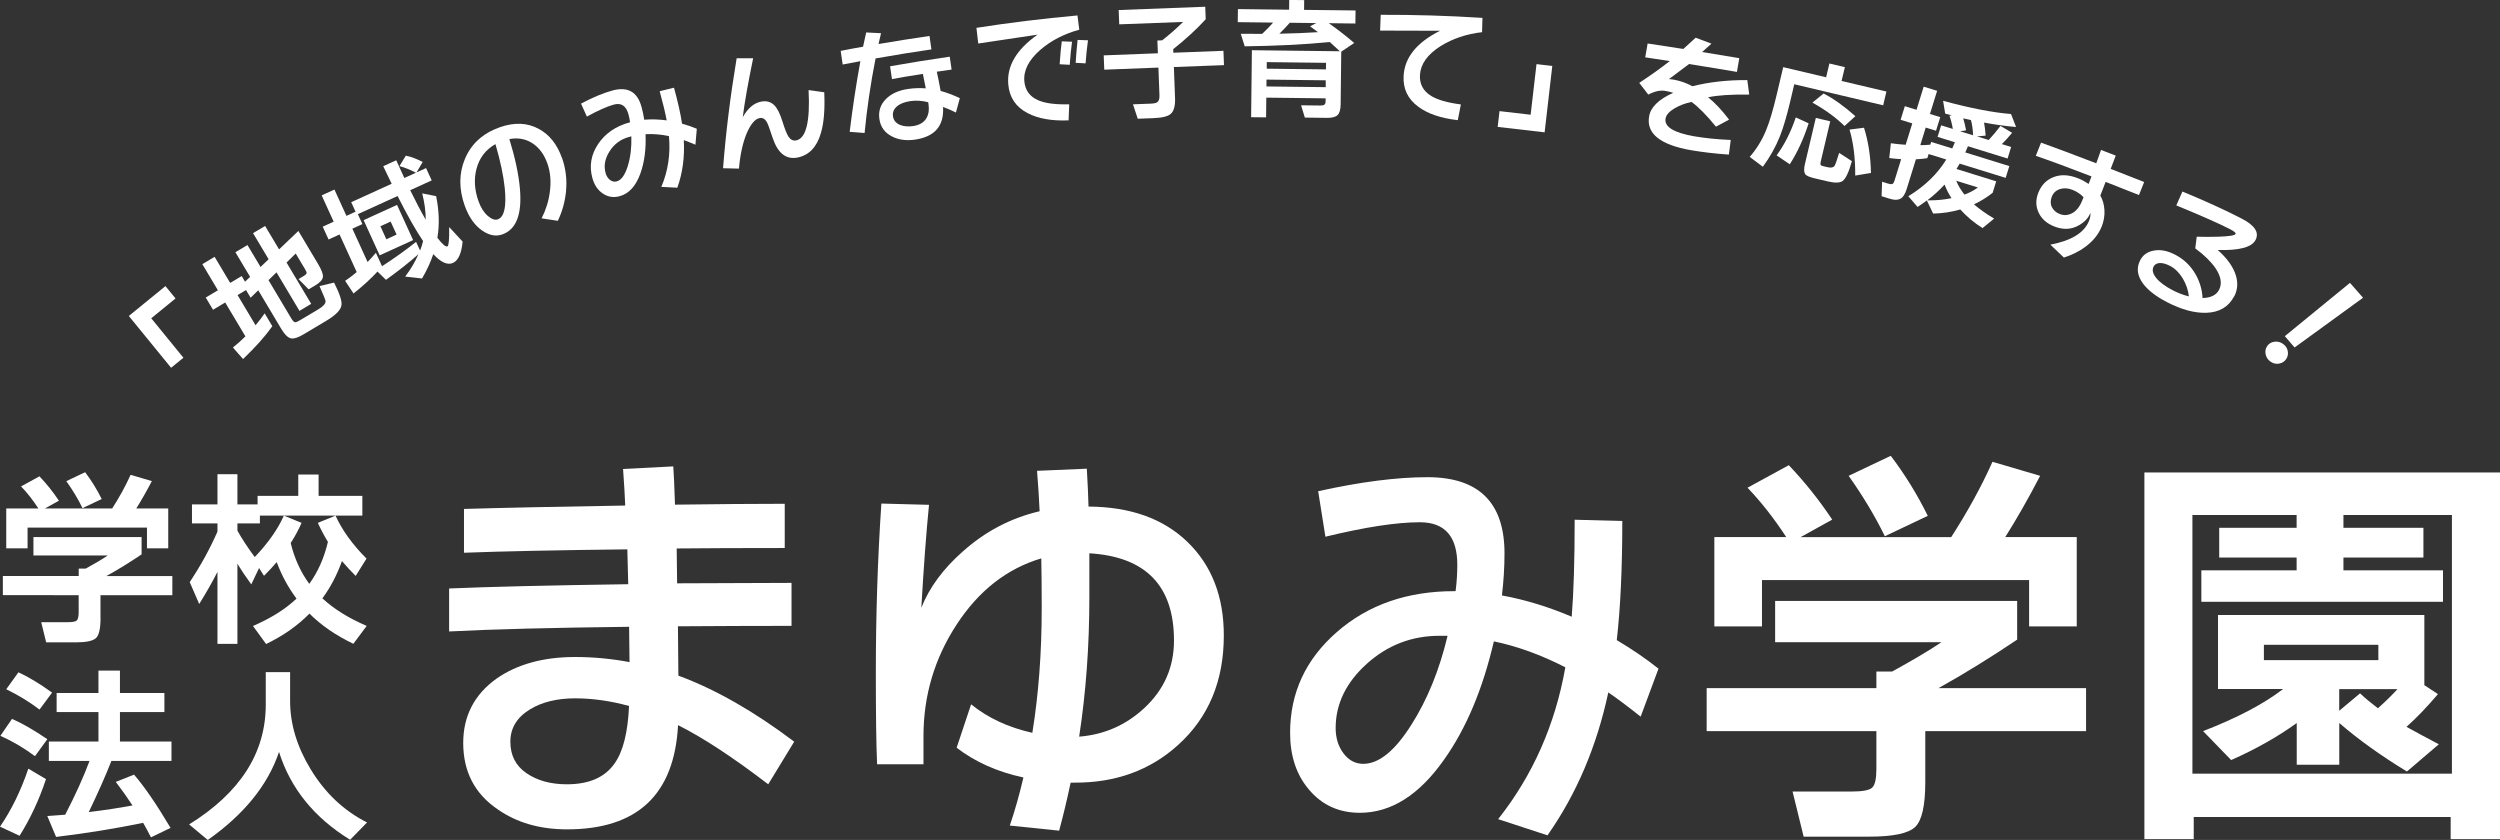
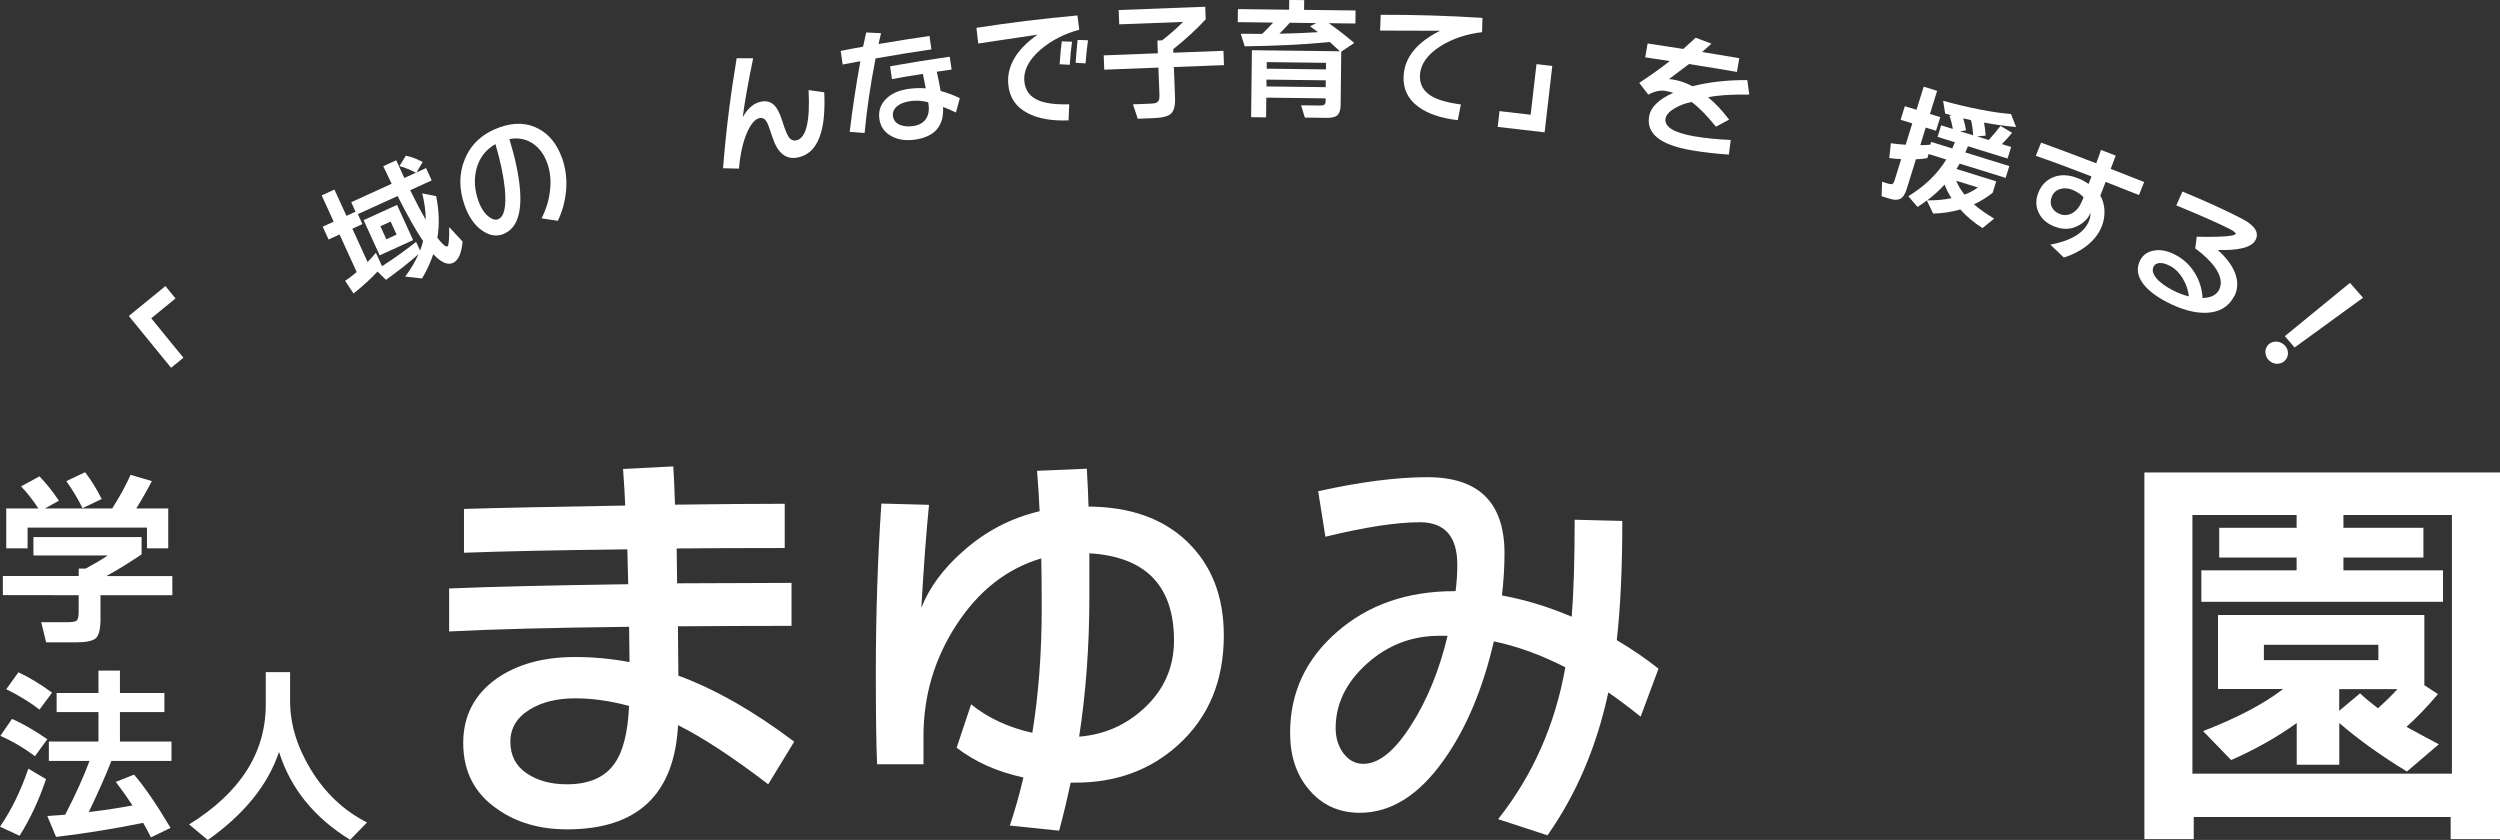
<svg xmlns="http://www.w3.org/2000/svg" id="_レイヤー_1" data-name="レイヤー 1" viewBox="0 0 456.05 153.22">
  <rect x="0" y="0" width="456.05" height="153.22" fill="#333333" stroke="none" />
  <g>
    <path d="m32.02,54.44l-4.43,3.62,5.87,7.2-2.25,1.83-7.71-9.45,6.68-5.45,1.84,2.25Z" style="fill: #fff; stroke-width: 0px;" />
-     <path d="m49.67,59.52c-1.27,1.8-3.05,3.79-5.33,5.98l-1.85-2.11c.82-.66,1.58-1.33,2.28-2.03l-3.69-6.18-2.22,1.33-1.33-2.23,2.22-1.33-2.84-4.76,2.24-1.34,2.84,4.76,2.1-1.25.61,1.03.92-.89-2.68-4.49,2.2-1.31,2.39,4,1.47-1.41-2.84-4.76,2.2-1.31,2.55,4.27,3.52-3.36,3.59,6.02c.66,1.11.96,1.92.88,2.41-.08.49-.54.99-1.39,1.5l-1.21.72-1.84-1.87.97-.58c.31-.19.48-.37.51-.55,0-.13-.1-.36-.3-.69l-1.7-2.84-1.67,1.64,4.5,7.54-2.14,1.28-4.19-7.03-1.46,1.43,4.18,7.01c.26.44.5.66.71.67.14.01.46-.13.97-.44l3.21-1.91c.92-.55,1.36-1.05,1.34-1.5,0-.2-.38-1.12-1.11-2.75l2.66-.64c1.03,2.03,1.48,3.41,1.35,4.14-.12.85-1.05,1.8-2.79,2.84l-4.11,2.45c-1.01.61-1.78.85-2.29.75-.58-.12-1.18-.71-1.81-1.77l-4.18-7.01-1.39,1.36-.84-1.4-1.54.92,3.28,5.5c.63-.75,1.19-1.47,1.66-2.17l1.4,2.35Z" style="fill: #fff; stroke-width: 0px;" />
    <path d="m68.87,49.53c-1.17,1.27-2.63,2.61-4.38,4.01l-1.53-2.31c.66-.44,1.36-.97,2.11-1.6l-3.13-6.86-2,.92-1.07-2.34,2-.91-2.19-4.8,2.33-1.06,2.19,4.8,1.66-.76-.79-1.73,7.38-3.37-1.54-3.2,2.37-1.08,1.48,3.23,2.11-.96c-.98-.52-1.98-.93-3-1.21l1.16-1.9c.97.19,1.99.58,3.08,1.15l-1.13,1.91,1.74-.8,1.03,2.25-3.92,1.79c1.03,2.11,1.98,3.91,2.83,5.38,0-1.55-.22-3.15-.64-4.8l2.54.5c.55,2.7.63,5.24.23,7.6.91,1.19,1.52,1.71,1.84,1.56.23-.11.34-1.28.31-3.52l2.45,2.65c-.2,2.15-.78,3.44-1.75,3.89-.99.45-2.19-.08-3.6-1.6-.48,1.45-1.16,2.93-2.05,4.44l-3.08-.34c1.02-1.34,1.83-2.71,2.42-4.09-1.56,1.4-3.53,2.96-5.92,4.68l-1.57-1.53Zm-1.82-1.73c.59-.6,1.09-1.17,1.52-1.69l1.12,2.45c2.33-1.5,4.4-2.99,6.21-4.44l.73,1.59c.23-.58.41-1.15.55-1.73-1.33-1.96-2.88-4.7-4.65-8.22l-7.25,3.31.83,1.81-1.83.84,2.78,6.09Zm8.31-4l-6.1,2.78-2.93-6.42,6.1-2.78,2.93,6.42Zm-3.01-1l-1.09-2.38-1.87.85,1.09,2.38,1.87-.86Z" style="fill: #fff; stroke-width: 0px;" />
    <path d="m102.51,28.76c.7,1.98.95,4.04.74,6.18-.19,1.87-.68,3.65-1.49,5.34l-2.96-.45c.79-1.55,1.29-3.15,1.5-4.81.26-1.89.11-3.63-.45-5.21-.58-1.64-1.49-2.87-2.71-3.67-1.23-.8-2.63-1.06-4.22-.77,1.04,3.37,1.68,6.36,1.92,9,.42,4.69-.64,7.48-3.2,8.39-1.16.41-2.37.19-3.64-.67-1.41-.96-2.48-2.49-3.23-4.59-1.07-3.02-1.06-5.84.02-8.46,1.15-2.78,3.27-4.72,6.37-5.82,2.66-.94,5.04-.85,7.14.3,1.93,1.05,3.33,2.8,4.2,5.26Zm-12.13-2.47c-1.78,1-2.93,2.51-3.46,4.51-.49,1.87-.37,3.84.37,5.91.41,1.16.98,2.06,1.72,2.7.7.58,1.3.79,1.81.6,1.17-.42,1.59-2.31,1.26-5.69-.24-2.29-.8-4.97-1.7-8.03Z" style="fill: #fff; stroke-width: 0px;" />
-     <path d="m127.11,23.52l-.25,2.88c-.83-.35-1.53-.63-2.12-.84.17,3.12-.22,6.01-1.18,8.68l-2.92-.15c1.23-2.89,1.69-5.98,1.39-9.26-1.51-.32-2.93-.43-4.27-.35.11,2.76-.21,5.15-.94,7.17-.83,2.3-2.09,3.68-3.78,4.14-1.14.31-2.18.14-3.12-.52-.9-.62-1.52-1.55-1.86-2.8-.6-2.18-.25-4.24,1.04-6.18,1.29-1.94,3.21-3.27,5.77-3.97l.07-.02c-.07-.51-.17-1-.3-1.46-.42-1.54-1.31-2.13-2.67-1.76-1.26.35-2.9,1.08-4.91,2.19l-1.07-2.37c2.15-1.14,4.06-1.93,5.73-2.39,2.79-.76,4.56.24,5.31,3,.21.76.37,1.53.49,2.33,1.33-.11,2.69-.07,4.1.12-.25-1.34-.68-3.12-1.28-5.32l2.61-.64c.71,2.58,1.2,4.77,1.47,6.56.97.27,1.86.58,2.69.93Zm-11.94,1.35l-.44.12c-1.51.41-2.69,1.28-3.53,2.61-.85,1.33-1.09,2.65-.73,3.96.15.54.42.96.8,1.26.39.3.8.39,1.23.27.85-.23,1.52-1.18,2.03-2.84.49-1.59.7-3.39.64-5.38Z" style="fill: #fff; stroke-width: 0px;" />
    <path d="m150.36,16.81c.14,3.14-.06,5.62-.6,7.42-.73,2.57-2.14,4.07-4.24,4.5-2.11.43-3.63-.76-4.57-3.57-.52-1.59-.86-2.53-1.02-2.8-.35-.66-.8-.94-1.37-.82-.83.17-1.6,1.07-2.31,2.7-.74,1.72-1.22,3.89-1.45,6.52l-2.9-.07c.51-6.56,1.34-13.24,2.48-20.06h3.01c-.92,4.46-1.56,8.05-1.9,10.75.92-1.63,2.02-2.57,3.3-2.83,1-.21,1.82.01,2.46.65.56.57,1.05,1.55,1.48,2.94.43,1.39.8,2.32,1.11,2.8.38.56.84.78,1.41.67,1.8-.37,2.55-3.43,2.25-9.18l2.84.4Z" style="fill: #fff; stroke-width: 0px;" />
    <path d="m160.72,6.05c-.17.72-.32,1.38-.46,1.98,3.35-.57,6.45-1.06,9.3-1.47l.35,2.45c-3.1.45-6.49,1-10.19,1.65-.93,4.74-1.59,9.28-2,13.6l-2.72-.21c.51-4.26,1.16-8.56,1.95-12.89-.75.14-1.83.35-3.23.61l-.36-2.49c1.47-.29,2.83-.55,4.08-.76.17-.83.36-1.7.57-2.6l2.71.14Zm14.37,11.86l-.71,2.62c-.68-.35-1.46-.69-2.35-1.02.21,3.45-1.5,5.43-5.11,5.96-1.61.23-3.01.04-4.2-.58-1.32-.67-2.09-1.72-2.3-3.16s.19-2.66,1.19-3.66c.96-.98,2.32-1.6,4.09-1.85,1.06-.15,2.12-.19,3.18-.1-.12-.63-.3-1.51-.53-2.64-2.4.36-4.28.69-5.64.96l-.34-2.35c3.32-.59,6.94-1.18,10.88-1.75l.34,2.35-2.7.39c.22.99.46,2.16.7,3.51,1.09.29,2.26.73,3.5,1.31Zm-5.77.74c-1.14-.29-2.21-.36-3.22-.21-1.11.16-1.94.49-2.51.99-.56.5-.8,1.1-.69,1.8.11.73.54,1.25,1.29,1.56.68.27,1.48.34,2.38.21,1.15-.17,1.96-.65,2.43-1.44.4-.69.53-1.53.38-2.53l-.06-.38Z" style="fill: #fff; stroke-width: 0px;" />
    <path d="m196.88,5.42c-2.75.75-5.11,1.96-7.08,3.65-2.14,1.86-3.12,3.78-2.94,5.76.15,1.67,1.02,2.84,2.62,3.5,1.27.53,3.12.76,5.57.7l-.12,2.93c-3.1.12-5.59-.32-7.48-1.33-2.14-1.11-3.31-2.85-3.52-5.23-.3-3.33,1.48-6.36,5.34-9.08-.48.06-4.08.6-10.82,1.62l-.33-2.86c6.01-.94,12.15-1.69,18.43-2.26l.33,2.6Zm-1.32,2.19c-.18,1.25-.31,2.65-.42,4.21l-1.84-.1c.13-1.91.26-3.3.39-4.18l1.86.07Zm2.91-.26c-.2,1.48-.35,2.88-.44,4.21l-1.81-.1c.06-.98.17-2.38.35-4.18l1.91.07Z" style="fill: #fff; stroke-width: 0px;" />
    <path d="m214.35,17.8c.06,1.47-.2,2.46-.77,2.96-.51.47-1.56.73-3.16.79l-2.87.11-.87-2.63,3.16-.12c.64-.02,1.06-.11,1.26-.26.3-.2.43-.62.41-1.24l-.19-5.08-9.88.38-.1-2.61,9.88-.38-.09-2.33.86-.03c1.37-1.06,2.64-2.18,3.83-3.36l-11.65.44-.1-2.61,15.79-.6.09,2.28c-1.63,1.78-3.6,3.6-5.93,5.46l.02.65,9.14-.35.1,2.61-9.14.35.21,5.59Z" style="fill: #fff; stroke-width: 0px;" />
    <path d="m241.82,17.94l-10.82-.13-.04,3.6-2.73-.03.14-12.22,16.04.19c-.39-.37-1-.93-1.82-1.68-4.81.46-9.99.71-15.53.78l-.72-2.29c1.52.02,2.82.03,3.9.02.74-.69,1.41-1.38,2.01-2.06l-6.46-.08.03-2.38,9.34.11.02-1.78,2.73.03-.02,1.78,9.39.11-.03,2.38-4.86-.06c1.54,1.07,3.09,2.28,4.65,3.61l-2.37,1.58-.11,9.62c-.01.96-.2,1.61-.57,1.96-.37.35-1.04.52-1.99.5l-3.97-.05-.69-2.24,3.54.04c.35,0,.6-.05.73-.17.14-.12.21-.35.21-.68v-.48Zm-10.8-2.17l10.82.13v-1.25s-10.81-.13-10.81-.13v1.25Zm10.86-3.11l.02-1.2-10.82-.13v1.2s10.81.13,10.81.13Zm-6.6-8.5c-.58.65-1.21,1.31-1.89,1.99,2.46-.05,4.81-.14,7.04-.28-.55-.42-1.04-.78-1.45-1.07l1.13-.59-4.84-.06Z" style="fill: #fff; stroke-width: 0px;" />
    <path d="m270.36,5.87c-2.83.32-5.35,1.17-7.55,2.53-2.4,1.52-3.66,3.27-3.78,5.25-.1,1.68.58,2.96,2.06,3.86,1.17.71,2.97,1.23,5.4,1.54l-.56,2.87c-3.08-.35-5.48-1.17-7.19-2.44-1.94-1.42-2.84-3.32-2.69-5.7.21-3.34,2.43-6.06,6.65-8.17-.48-.01-4.12-.02-10.94-.03l.11-2.88c6.08-.02,12.27.16,18.56.56l-.07,2.62Z" style="fill: #fff; stroke-width: 0px;" />
    <path d="m281.77,24.14l-8.56-.99.33-2.88,5.68.66,1.07-9.23,2.88.33-1.4,12.11Z" style="fill: #fff; stroke-width: 0px;" />
    <path d="m319.1,17.25c-3.33-.04-5.84.13-7.52.5,1.21.94,2.49,2.3,3.84,4.07l-2.39,1.29c-1.71-2.1-3.2-3.61-4.47-4.52-1.23.27-2.28.68-3.15,1.21-.94.57-1.47,1.18-1.58,1.82-.26,1.5,1.46,2.57,5.15,3.23,2.04.35,4.29.58,6.74.68l-.34,2.67c-2.5-.17-4.78-.44-6.84-.79-5.68-.98-8.25-3.04-7.71-6.18.29-1.69,1.76-3.12,4.41-4.3-.48-.15-.96-.26-1.45-.35-.93-.16-1.96.07-3.11.68l-1.65-2.14c2.18-1.44,4.03-2.77,5.57-3.98-2-.31-3.5-.54-4.48-.68l.44-2.53c1.71.25,3.88.58,6.51,1,.19-.16.94-.84,2.25-2.05l2.88,1.08c-.35.31-.91.83-1.7,1.53l6.78,1.12-.43,2.51c-2-.35-4.91-.83-8.74-1.44-.92.7-2.14,1.62-3.66,2.75.29.02.59.05.91.11,1.13.2,2.25.59,3.37,1.19,3-.76,6.34-1.14,10.01-1.12l.35,2.62Z" style="fill: #fff; stroke-width: 0px;" />
-     <path d="m343.53,19.21l-16.22-3.84-.75,3.18c-.62,2.62-1.24,4.71-1.86,6.29-.79,1.97-1.83,3.83-3.12,5.58l-2.4-1.8c1.26-1.44,2.26-3.07,3-4.89.61-1.47,1.24-3.59,1.9-6.36l1.21-5.12,7.83,1.85.6-2.52,2.82.67-.6,2.52,8.18,1.93-.59,2.5Zm-13.6,3.29c-.91,2.83-2.06,5.32-3.44,7.47l-2.4-1.63c1.4-1.89,2.57-4.19,3.5-6.92l2.33,1.07Zm7.89,6.9c-.55,1.99-1.12,3.2-1.69,3.62-.5.36-1.42.38-2.77.06l-2.33-.55c-.89-.21-1.44-.44-1.66-.69-.29-.35-.34-.97-.13-1.85l2-8.48,2.63.62-1.72,7.29c-.08.33-.09.54-.03.65s.23.19.53.26l.68.16c.64.15,1.07.09,1.3-.19.17-.24.46-1.04.87-2.41l2.32,1.51Zm.64-8.21l-1.98,1.8c-1.58-1.56-3.54-2.98-5.86-4.27l2.04-1.66c1.8.92,3.73,2.3,5.79,4.13Zm2.84,10.36l-2.87.48c.02-3.2-.33-6-1.04-8.39l2.64-.34c.79,2.49,1.21,5.24,1.27,8.24Z" style="fill: #fff; stroke-width: 0px;" />
    <path d="m351.59,28.85c-.67.11-1.37.18-2.09.21l-1.68,5.41c-.29.95-.68,1.54-1.16,1.79-.48.25-1.11.25-1.91,0l-1.51-.47.09-2.64,1.05.33c.4.12.67.15.83.08.16-.07.3-.32.43-.75l1.17-3.78c-.69-.03-1.42-.1-2.17-.2l.29-2.7c.83.12,1.73.22,2.7.28l1.21-3.9-2.13-.66.77-2.48,2.13.66,1.31-4.22,2.45.76-1.31,4.22,1.88.58-.77,2.48-1.88-.58-.99,3.21c.69,0,1.3-.03,1.83-.09l.16-.5,3.84,1.19c.15-.32.31-.7.48-1.13l-3.16-.98.65-2.11,2.13.66c-.13-.83-.33-1.63-.61-2.4l.4-.08c-.26-.06-.66-.17-1.18-.32l-.38-2.33c4.92,1.34,9.05,2.14,12.39,2.41l.92,2.37c-2-.18-3.95-.45-5.84-.81.14.78.24,1.57.29,2.38l-1.57.14,2.13.66c.73-.78,1.44-1.64,2.15-2.57l2.12,1.26c-.62.75-1.24,1.43-1.87,2.06l1.69.52-.65,2.11-7.23-2.24c-.14.36-.3.74-.48,1.13l8.03,2.49-.67,2.15-8.39-2.6c-.23.42-.42.74-.58.98l7.25,2.25-.65,2.09c-1.02.82-2.16,1.52-3.41,2.11.99.86,2.21,1.73,3.68,2.6l-2.12,1.73c-1.55-.98-2.9-2.12-4.06-3.4-1.58.46-3.23.72-4.95.75l-1.14-2.39c-.59.44-1.15.83-1.7,1.18l-1.68-1.95c3.01-1.85,5.32-4.08,6.92-6.7l-3.22-1-.23.73Zm3.14,4.82c-.94,1.03-1.99,1.99-3.15,2.87,1.48.04,2.95-.09,4.41-.39-.52-.8-.94-1.62-1.26-2.48Zm3.62,1.83c.94-.34,1.76-.78,2.46-1.3l-3.96-1.23c.35.86.85,1.7,1.5,2.52Zm.3-11.72l-1.08.17,2.36.73c-.03-.98-.16-1.91-.39-2.78-.31-.06-.78-.17-1.41-.31.22.74.4,1.47.52,2.2Z" style="fill: #fff; stroke-width: 0px;" />
    <path d="m383.37,41.36c-.55,1.38-1.53,2.59-2.92,3.64-1.17.86-2.49,1.52-3.96,1.98l-2.46-2.35c3.83-.73,6.18-2.17,7.04-4.32.22-.55.31-1.05.26-1.5l-.04.11c-.34.86-1.02,1.58-2.03,2.16-1.39.81-2.91.88-4.57.21-1.33-.53-2.27-1.37-2.81-2.52s-.55-2.36-.04-3.64c.56-1.4,1.5-2.34,2.81-2.84,1.32-.5,2.81-.42,4.47.25.61.24,1.24.58,1.89,1.01.18-.45.35-.9.52-1.37-4.18-1.62-7.57-2.87-10.16-3.75l.96-2.41c2.44.87,5.79,2.13,10.07,3.77.35-.96.64-1.78.87-2.44l2.68,1.04-.92,2.42,6.11,2.39-.95,2.38c-2.18-.87-4.21-1.67-6.08-2.4l-.97,2.5c.44.75.69,1.63.75,2.65.06,1.02-.11,2.02-.5,3Zm-3.56-4.71l.27-.67c-.54-.58-1.21-1.02-1.99-1.34-.83-.33-1.6-.38-2.31-.15s-1.21.69-1.48,1.37c-.28.7-.28,1.34,0,1.91.28.58.76,1,1.44,1.27.74.3,1.48.25,2.21-.12.81-.43,1.43-1.19,1.86-2.28Z" style="fill: #fff; stroke-width: 0px;" />
    <path d="m407.56,54.04c-1,1.93-2.7,2.94-5.09,3.02-2.12.07-4.51-.57-7.16-1.94-1.99-1.03-3.44-2.15-4.36-3.36-1.08-1.46-1.26-2.88-.54-4.28.5-.97,1.32-1.55,2.45-1.76,1.22-.24,2.54.01,3.95.75,1.56.81,2.8,1.99,3.71,3.57.78,1.38,1.2,2.82,1.27,4.33,1.51-.05,2.52-.54,3.01-1.5.59-1.14.36-2.47-.68-4-.83-1.18-2.04-2.37-3.66-3.56l.27-2.13c1.31.04,2.61.04,3.91,0,1.97-.06,3.03-.23,3.17-.5.1-.18-.22-.46-.94-.84-2.03-1.05-5.32-2.5-9.87-4.37l1.12-2.53c4.23,1.75,7.84,3.4,10.82,4.94,2.38,1.23,3.22,2.53,2.52,3.89-.69,1.34-2.99,1.95-6.9,1.83,1.5,1.33,2.54,2.69,3.1,4.06.64,1.57.61,3.04-.08,4.39Zm-8.26.03c-.13-1.15-.5-2.24-1.13-3.29-.63-1.04-1.4-1.8-2.3-2.27-.78-.4-1.45-.58-2-.52-.48.06-.82.27-1.01.64-.31.6-.15,1.29.47,2.07s1.65,1.54,3.08,2.28c.94.48,1.9.85,2.89,1.09Z" style="fill: #fff; stroke-width: 0px;" />
    <path d="m417.04,65.51c-.31.45-.74.72-1.29.82s-1.07-.02-1.56-.36c-.47-.33-.77-.77-.89-1.33s-.03-1.06.28-1.51c.31-.45.74-.71,1.3-.79s1.08.04,1.55.37c.49.33.79.77.9,1.31s.01,1.04-.29,1.49Zm14.02-11.19l-12.48,9.07-1.78-2.07,11.88-9.72,2.38,2.71Z" style="fill: #fff; stroke-width: 0px;" />
  </g>
  <g>
    <path d="m144.87,135.31l-4.73,7.76c-6.42-4.91-11.9-8.51-16.45-10.79-.67,12.67-7.42,19.01-20.25,19.01-4.97,0-9.18-1.22-12.65-3.65-4.19-2.84-6.29-6.88-6.29-12.11,0-4.91,2.02-8.82,6.05-11.72,3.78-2.64,8.56-3.96,14.36-3.96,3.31,0,6.62.31,9.93.93,0-.52-.03-2.66-.08-6.44-13.97.16-24.91.44-32.83.85v-7.84c7.24-.31,18.13-.57,32.67-.78l-.16-6.36c-12.99.15-22.92.36-29.8.62v-7.99c7.09-.21,16.89-.41,29.41-.62-.05-1.5-.18-3.72-.39-6.67l9.16-.47c.1,1.4.21,3.73.31,6.98,7.76-.1,14.43-.16,20.02-.16v8.07c-7.81,0-14.38.03-19.71.08,0,1.4.03,3.52.08,6.36l20.87-.08v7.84c-6.26,0-13.17.03-20.72.08l.08,9c6.72,2.48,13.76,6.49,21.11,12.03Zm-30.11-6.52c-3.36-.93-6.65-1.4-9.86-1.4s-6.05.67-8.23,2.02c-2.38,1.45-3.57,3.42-3.57,5.9s.98,4.4,2.95,5.74c1.97,1.35,4.42,2.02,7.37,2.02,4.04,0,6.93-1.27,8.69-3.8,1.55-2.17,2.43-5.67,2.64-10.48Z" style="fill: #fff; stroke-width: 0px;" />
    <path d="m195.31,142.76c-.67,3.16-1.37,6.08-2.1,8.77l-9-.93c.93-2.74,1.76-5.67,2.48-8.77-4.76-1.03-8.82-2.84-12.18-5.43l2.64-7.92c3.05,2.48,6.78,4.22,11.17,5.2,1.14-7.04,1.71-14.61,1.71-22.74,0-3.72-.03-6.75-.08-9.08-6.26,1.86-11.41,5.89-15.44,12.07-4.04,6.18-6.05,12.97-6.05,20.37v5.12h-8.46c-.16-3.52-.23-9.08-.23-16.68,0-10.66.34-20.95,1.01-30.88l8.69.23c-.52,5.23-.98,11.48-1.4,18.78,1.45-3.67,3.96-7.09,7.53-10.24,4.09-3.67,8.77-6.13,14.05-7.37-.1-2.28-.26-4.73-.47-7.37l9.08-.39c.16,2.74.26,5.04.31,6.91,7.66.05,13.68,2.21,18.08,6.48,4.4,4.27,6.6,9.95,6.6,17.03,0,8.28-2.77,14.93-8.3,19.94-5.12,4.66-11.46,6.96-19.01,6.91h-.62Zm3.41-33.76c0,8.85-.62,17.3-1.86,25.38,4.55-.36,8.51-2.09,11.87-5.2,3.62-3.36,5.43-7.47,5.43-12.34,0-9.98-5.15-15.29-15.44-15.91v8.07Z" style="fill: #fff; stroke-width: 0px;" />
    <path d="m302.55,121.96l-3.26,8.77c-2.28-1.81-4.24-3.28-5.9-4.42-2.12,9.88-5.82,18.57-11.1,26.07l-9-2.95c6.31-7.97,10.4-17.2,12.26-27.7-4.45-2.28-8.8-3.85-13.04-4.73-2.02,8.69-5.04,15.88-9.08,21.57-4.55,6.47-9.67,9.7-15.37,9.7-3.83,0-6.93-1.42-9.31-4.27-2.28-2.69-3.41-6.13-3.41-10.32,0-7.29,2.84-13.42,8.54-18.39,5.69-4.97,12.83-7.45,21.42-7.45h.23c.21-1.66.31-3.26.31-4.81,0-5.17-2.28-7.76-6.83-7.76-4.24,0-9.99.88-17.23,2.64l-1.32-8.3c7.71-1.71,14.36-2.56,19.94-2.56,9.36,0,14.05,4.63,14.05,13.89,0,2.54-.16,5.1-.47,7.68,4.24.78,8.48,2.07,12.73,3.88.36-4.4.54-10.29.54-17.69l8.69.23c0,8.64-.34,15.88-1.01,21.73,2.79,1.66,5.33,3.39,7.6,5.2Zm-38.49-5.98h-1.47c-5.07,0-9.49,1.71-13.27,5.12-3.78,3.41-5.67,7.32-5.67,11.72,0,1.81.48,3.35,1.44,4.62.96,1.27,2.16,1.9,3.61,1.9,2.84,0,5.77-2.38,8.77-7.14,2.9-4.55,5.1-9.96,6.6-16.22Z" style="fill: #fff; stroke-width: 0px;" />
-     <path d="m351.21,142.68c0,4.29-.62,7.02-1.86,8.19-1.24,1.16-4.01,1.75-8.3,1.75h-12.03l-2.02-8.23h10.79c1.96,0,3.21-.23,3.72-.7.52-.46.78-1.6.78-3.41v-6.91h-30.96v-7.84h30.96v-3.03h2.87c3.78-2.07,6.78-3.85,9-5.35h-30.34v-7.53h44.15v7.06c-4.92,3.31-9.7,6.26-14.36,8.85h26.93v7.84h-29.33v9.31Zm-17-47.88l-5.74,3.18h27.47c3-4.66,5.51-9.23,7.53-13.74l8.69,2.56c-2.12,4.09-4.24,7.81-6.36,11.17h13.04v16.3h-8.69v-8.46h-48.73v8.46h-8.69v-16.3h13.11c-2.22-3.41-4.58-6.41-7.06-9l7.53-4.11c2.95,3.1,5.59,6.42,7.92,9.93Zm17.46-.7l-7.84,3.72c-1.76-3.62-3.96-7.29-6.6-11.02l7.68-3.65c2.59,3.41,4.84,7.06,6.75,10.94Z" style="fill: #fff; stroke-width: 0px;" />
    <path d="m456.05,153.08h-9v-4.04h-46.87v4.04h-9v-66.89h64.87v66.89Zm-10.4-43.3h-44.08v-5.74h17.38v-2.33h-14.12v-5.43h14.12v-2.33h-19.01v47.18h47.34v-47.18h-19.79v2.33h14.59v5.43h-14.59v2.33h18.16v5.74Zm-26.69,22.12c-3.42,2.48-7.4,4.73-11.95,6.75l-5.12-5.28c6.26-2.43,11.12-4.99,14.59-7.68h-11.87v-13.5h37.64v12.8l2.48,1.63c-2.02,2.38-3.93,4.37-5.74,5.97,1.4.78,3.36,1.84,5.9,3.18l-5.82,4.97c-4.76-2.9-8.87-5.85-12.34-8.85v7.61h-7.76v-7.61Zm14.9-11.48v-2.79h-20.88v2.79h20.88Zm-7.14,5.28v3.96l3.8-3.18c.93.88,2.02,1.78,3.26,2.72,1.34-1.19,2.53-2.35,3.57-3.49h-10.63Z" style="fill: #fff; stroke-width: 0px;" />
  </g>
  <g>
    <path d="m18.34,112.74c0,1.92-.28,3.14-.83,3.66-.56.52-1.79.78-3.71.78h-5.38l-.9-3.68h4.82c.88,0,1.43-.1,1.66-.31.23-.21.35-.72.35-1.53v-3.09H.52v-3.5h13.84v-1.35h1.28c1.69-.92,3.03-1.72,4.02-2.39H6.1v-3.36h19.73v3.16c-2.2,1.48-4.33,2.8-6.42,3.95h12.03v3.5h-13.11v4.16Zm-7.59-21.4l-2.57,1.42h12.28c1.34-2.08,2.46-4.13,3.36-6.14l3.88,1.14c-.95,1.83-1.9,3.49-2.84,4.99h5.83v7.28h-3.88v-3.78H5.03v3.78H1.14v-7.28h5.86c-.99-1.53-2.05-2.87-3.16-4.02l3.36-1.84c1.32,1.39,2.5,2.87,3.54,4.44Zm7.8-.31l-3.5,1.66c-.79-1.62-1.77-3.26-2.95-4.92l3.43-1.63c1.16,1.53,2.16,3.16,3.02,4.89Z" style="fill: #fff; stroke-width: 0px;" />
-     <path d="m39.67,104.32c-.95,1.87-2.06,3.83-3.33,5.86l-1.73-3.99c2.01-3.03,3.7-6.1,5.06-9.22v-1.49h-4.65v-3.47h4.65v-5.51h3.64v5.51h3.68v-1.56h7.42v-3.88h3.71v3.88h7.98v3.61h-4.89c1.2,2.66,3.09,5.27,5.65,7.84l-1.98,3.16c-.88-.88-1.71-1.78-2.5-2.71-.9,2.52-2.09,4.79-3.57,6.8,2.1,1.94,4.8,3.62,8.08,5.03l-2.43,3.26c-3.19-1.53-5.86-3.36-8.01-5.51-2.15,2.2-4.79,4.05-7.91,5.55l-2.39-3.29c3.26-1.41,5.91-3.07,7.94-4.99-1.5-2.01-2.71-4.23-3.61-6.66-.62.74-1.4,1.57-2.32,2.5l-.9-1.42-1.42,2.98c-.9-1.22-1.75-2.48-2.53-3.78v14.63h-3.64v-13.11Zm7.73-8.84h-4.09v1.32c.85,1.53,1.91,3.13,3.16,4.82,2.45-2.57,4.22-5.09,5.31-7.56h-4.37v1.42Zm9.02,11.03c1.57-2.17,2.71-4.73,3.4-7.66-.67-1.09-1.28-2.24-1.84-3.47l3.23-1.32h-9.43l3.23,1.32c-.53,1.23-1.19,2.45-1.98,3.68.69,2.84,1.83,5.33,3.4,7.46Z" style="fill: #fff; stroke-width: 0px;" />
    <path d="m8.39,142.13c-1.25,3.77-2.86,7.21-4.82,10.33l-3.57-1.66c2.08-3.03,3.8-6.55,5.17-10.58l3.23,1.91Zm.24-7.28l-2.25,3.09c-2.06-1.53-4.16-2.76-6.31-3.71l2.12-3.09c1.87.81,4.02,2.05,6.45,3.71Zm.87-8.5l-2.29,3.09c-1.78-1.36-3.8-2.6-6.07-3.71l2.22-3.09c1.94.9,3.99,2.14,6.14,3.71Zm16.61,23.75c-5.02,1.04-10.31,1.9-15.88,2.57l-1.6-3.81c.72-.05,1.8-.13,3.26-.24,1.87-3.61,3.35-6.88,4.44-9.81h-7.42v-3.54h9.05v-5.38h-7.63v-3.47h7.63v-4.09h3.92v4.09h8.11v3.47h-8.11v5.38h9.4v3.54h-10.96c-1.06,2.71-2.44,5.81-4.13,9.33,2.87-.35,5.53-.75,7.98-1.21-.86-1.32-1.87-2.75-3.05-4.3l3.33-1.32c1.87,2.15,4.09,5.39,6.66,9.71l-3.57,1.73c-.55-1.09-1.03-1.96-1.42-2.64Z" style="fill: #fff; stroke-width: 0px;" />
    <path d="m66.96,150.03l-3.09,3.16c-6.54-4.02-10.87-9.36-12.97-16.02-2.03,6.03-6.37,11.39-13,16.06l-3.4-2.84c9.32-5.78,13.98-13.06,13.98-21.85v-5.93h4.44v5.27c0,4.18,1.25,8.33,3.75,12.45,2.64,4.35,6.07,7.58,10.3,9.71Z" style="fill: #fff; stroke-width: 0px;" />
  </g>
</svg>